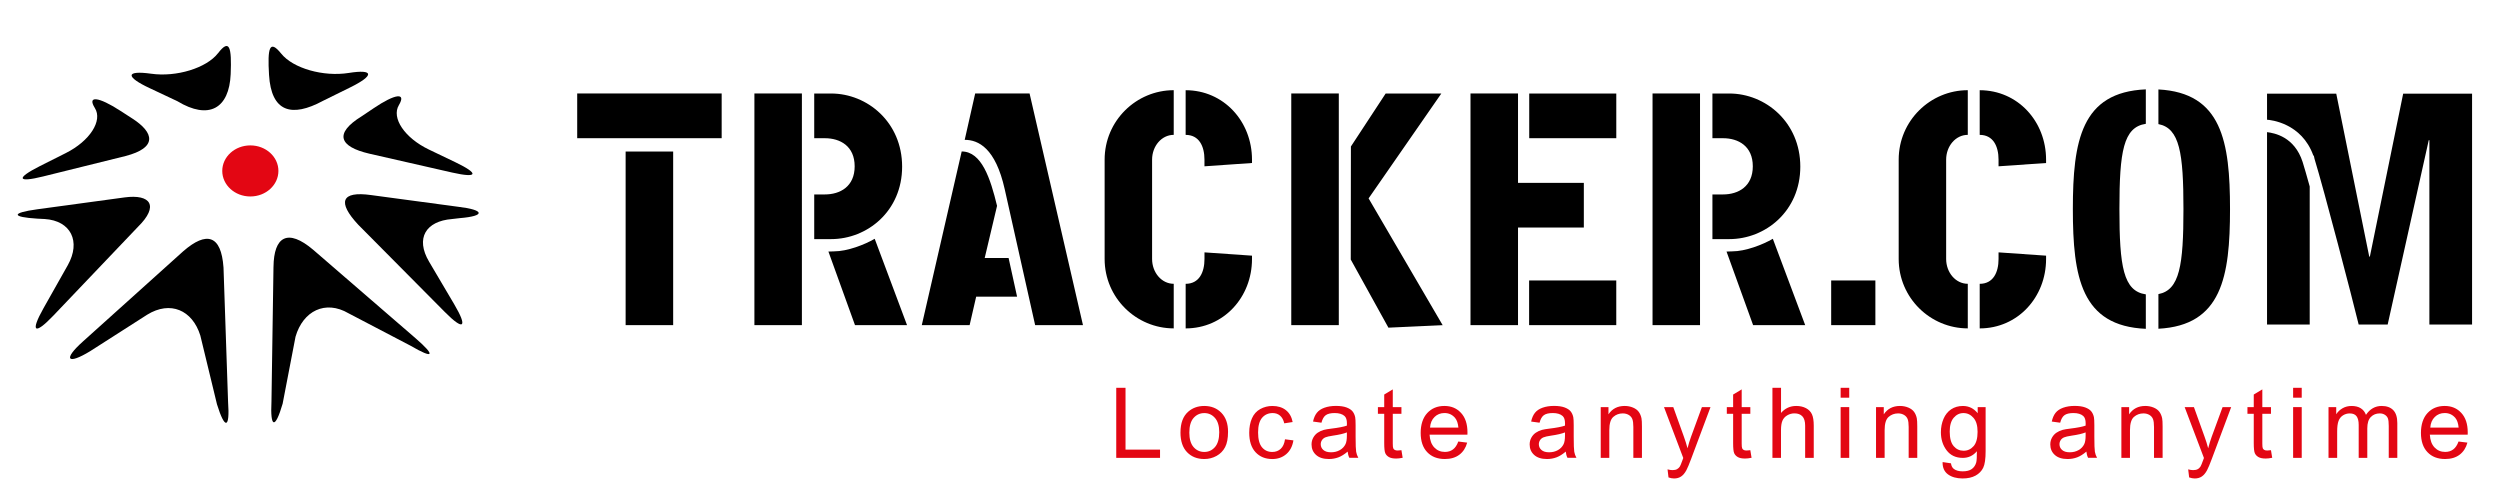
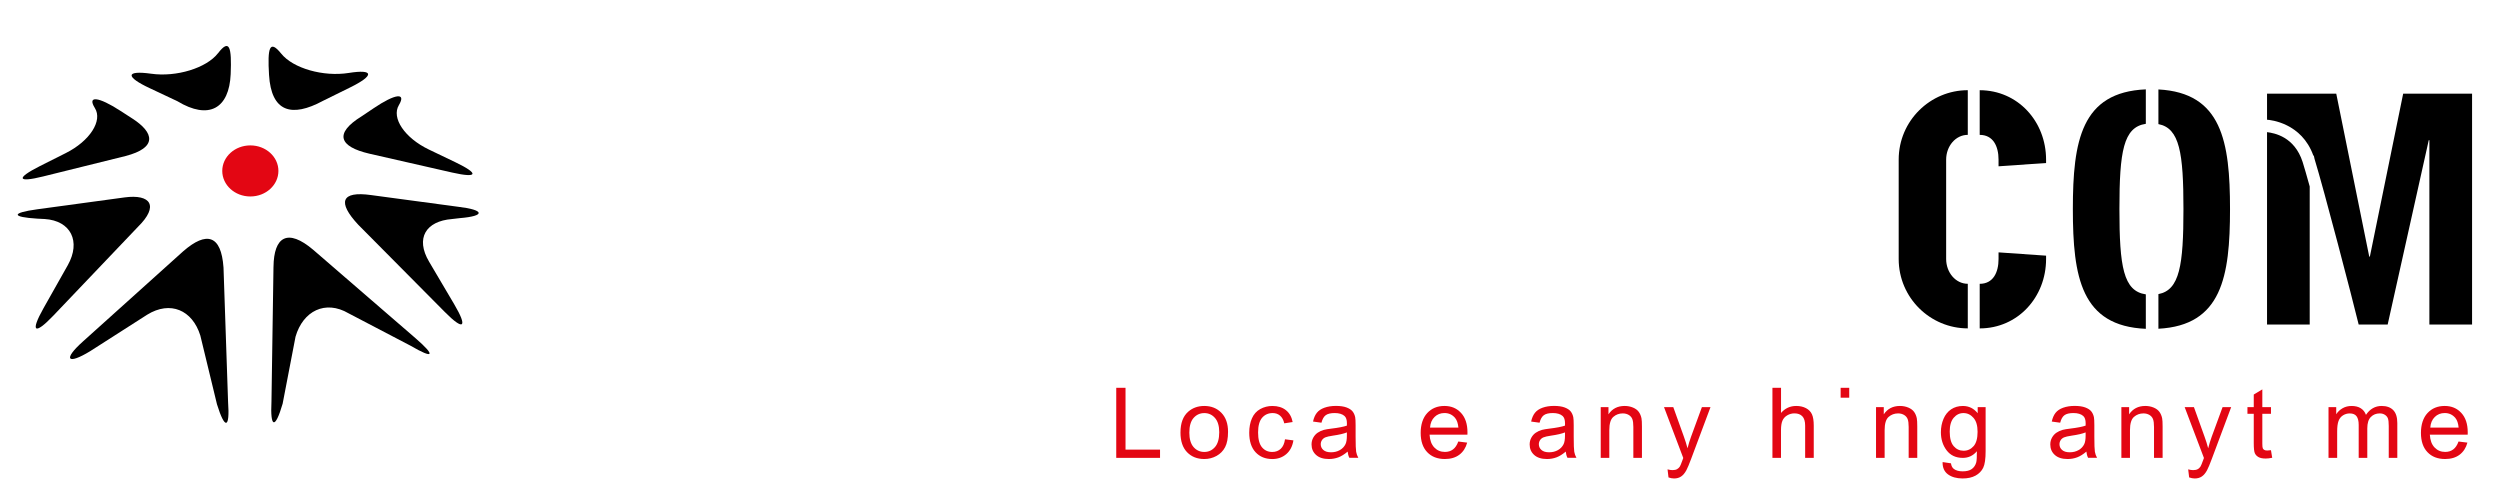
<svg xmlns="http://www.w3.org/2000/svg" id="Ebene_1" data-name="Ebene 1" version="1.1" viewBox="0 0 1342.69 264.6">
  <defs>
    <style>
      .cls-1 {
        fill: #000;
      }

      .cls-1, .cls-2 {
        stroke-width: 0px;
      }

      .cls-2 {
        fill: #e30613;
      }
    </style>
  </defs>
  <g>
    <path class="cls-1" d="M117.12,28.55c6.18-8.02,7.36-3.16,6.77,11.26-.78,18.45-11.66,24.8-28.65,14.53l-14.72-6.93c-13.32-6.21-13.1-9.73.59-7.83,13.62,1.95,29.85-3.05,36-11.04" />
    <path class="cls-1" d="M120.03,143.59c-1.23-17.38-9.05-19.54-21.54-8.72l-53.97,48.55c-10.88,9.73-8.42,12.71,3.92,5.18l30.65-19.61c12.34-7.59,24.2-2.55,28.5,11.2l8.95,36.96c4.26,13.77,7,13.15,5.95-1.42l-2.45-72.13Z" />
    <path class="cls-1" d="M66.87,106.03c14.08-1.91,18.68,4.54,7.24,15.78l-45.53,47.78c-10.1,10.57-12.43,8.73-5.2-4.08l13-23.04c7.22-12.82,1.66-23.95-12.37-24.84l-3.96-.2c-14.04-.87-14.06-3.11,0-5.03l46.81-6.37Z" />
    <path class="cls-1" d="M71.11,63.68c11.8,7.63,13.44,15.68-3.69,20.12l-44.34,10.99c-13.84,3.44-14.6.97-1.75-5.53l14.04-7.06c12.84-6.44,19.87-17.34,15.59-24.16-4.27-6.82,1.86-6.18,13.64,1.44l6.5,4.2Z" />
    <path class="cls-1" d="M151.04,28.81c-6.34-7.87-7.41-2.99-6.55,11.41,1.2,20,12.17,23.01,28.93,13.96l14.6-7.2c13.19-6.49,12.86-9.97-.73-7.8-13.62,2.17-29.94-2.48-36.25-10.38" />
    <path class="cls-1" d="M146.89,143.33c.18-16.3,7.59-20.82,21.35-9.15l54.92,47.46c11.01,9.55,9.87,11.35-2.62,4.06l-33.34-17.43c-12.47-7.3-24.45-1.29-28.48,12.56l-6.92,35.97c-4.02,13.83-6.74,13.28-6-1.28l1.08-72.19Z" />
    <path class="cls-1" d="M199.24,104.76c-16.01-2.23-18.17,3.75-6.86,15.91l46.45,46.82c10.25,10.4,12.57,8.53,5.1-4.11l-13.47-22.82c-7.49-12.66-1.72-21.8,12.28-22.92l4.15-.48c14.06-1.15,13.37-4.44-.72-6.09l-46.93-6.31Z" />
    <path class="cls-1" d="M194.21,62.47c-14.98,9.27-11.93,16.32,4.1,20.05l44.57,10.16c13.86,3.13,14.59.64,1.63-5.58l-14.19-6.8c-12.99-6.23-20.22-16.97-16.08-23.86,4.11-6.91-1.97-6.15-13.61,1.72l-6.41,4.31Z" />
    <g>
-       <path class="cls-1" d="M310,50.21h77.59v24.01h-77.59v-24.01ZM336.01,174.63h25.53v-93.26h-25.53v93.26ZM405.17,174.63h25.51V50.21h-25.51v124.42ZM437.3,74.23h5.69c8.27,0,16.03,4.25,16.03,15.09s-7.76,15.11-16.03,15.11h-5.69v23.99h9.04c19.53,0,38.17-15.1,38.17-38.92s-18.64-39.28-38.17-39.28h-9.04v24.01ZM487.15,174.63l-17.37-46.38c-5.48,3.2-14.77,6.75-21.8,6.75l-3.06.11,14.28,39.53h27.96ZM887.54,174.63h25.5V50.21h-25.5v124.42ZM919.7,74.23h5.68c8.25,0,16.01,4.25,16.01,15.09s-7.76,15.11-16.01,15.11h-5.68v23.99h9.05c19.5,0,38.15-15.1,38.15-38.92s-18.66-39.28-38.15-39.28h-9.05v24.01ZM969.53,174.63l-17.38-46.38c-5.47,3.2-14.79,6.75-21.77,6.75l-3.1.11,14.28,39.53h27.98ZM546.25,159.33l-4.56-20.78h-12.83l6.63-27.99c-3.52-14.57-8.25-29.21-18.99-29.21l-21.43,93.28h25.69l3.52-15.3h21.97ZM581.64,174.63l-28.68-124.42h-29.22l-5.62,24.89c7.39,0,16.53,4.43,21.48,26.48l16.35,73.04h25.68ZM630.38,176.38v-23.96c-6.52,0-11.62-6.05-11.62-13.34v-53.33c0-7.27,5.1-13.32,11.62-13.32v-23.99c-20.08,0-37.11,16.35-37.11,37.31v53.33c0,20.96,17.03,37.29,37.11,37.29M672.42,87.54v-1.78c0-20.62-15.24-37.31-35.64-37.31v23.99c7.2,0,10.11,6.05,10.11,13.32v3.56l25.52-1.78ZM636.78,176.38c20.4,0,35.64-16.69,35.64-37.29v-1.78l-25.52-1.77v3.55c0,7.29-2.92,13.34-10.11,13.34v23.96ZM693.51,174.63h25.53V50.21h-25.53v124.42ZM774.81,174.63l-39.77-68.08,39.07-56.33h-29.9l-18.67,28.46-.08,60.71,20.23,36.59,29.13-1.34ZM850.64,122.19v-23.98h-35.35v-48h-25.52v124.42h25.52v-52.44h35.35ZM821.31,74.23h46.76v-24.01h-46.76v24.01ZM821.25,174.63h46.81v-24h-46.81v24ZM983.48,174.63h23.74v-24h-23.74v24Z" />
      <path class="cls-1" d="M1056.85,176.38v-23.96c-6.52,0-11.62-6.05-11.62-13.34v-53.33c0-7.28,5.1-13.32,11.62-13.32v-23.99c-20.08,0-37.11,16.35-37.11,37.31v53.33c0,20.96,17.03,37.29,37.11,37.29M1098.9,87.54v-1.78c0-20.62-15.24-37.31-35.65-37.31v23.99c7.2,0,10.12,6.04,10.12,13.32v3.56l25.53-1.78ZM1063.25,176.38c20.4,0,35.65-16.69,35.65-37.29v-1.78l-25.53-1.77v3.55c0,7.29-2.92,13.34-10.12,13.34v23.96Z" />
      <path class="cls-1" d="M1217.57,70.97v103.33h22.92v-74.15c-1.55-5.6-2.88-10.22-3.81-13.17-4.39-13.61-15.23-15.52-19.11-16.01M1327.69,174.3V50.29h-37l-17.89,87.53h-.34l-17.72-87.53h-37.17v14.01c1.92.13,18.54,1.71,24.85,19.2l.29.17.37,1.67c5.15,16.78,20.21,74.57,23.7,88.95h15.58l22.06-98.99h.34v98.99h22.93Z" />
      <path class="cls-1" d="M1152.47,48c-34.67,1.46-39.19,27.68-39.19,64.3s4.52,62.83,39.19,64.3v-18.5c-12.07-1.76-14.18-14.88-14.18-45.8s2.11-44.02,14.18-45.8v-18.5ZM1197.69,112.3c0-36.36-4.45-62.47-38.46-64.26v18.61c11.42,2.21,13.45,15.54,13.45,45.65s-2.03,43.47-13.45,45.66v18.6c34.01-1.8,38.46-27.89,38.46-64.26" />
    </g>
  </g>
  <g>
    <path class="cls-2" d="M149.53,91.8c0,7.58-6.75,13.72-15.08,13.72s-15.08-6.14-15.08-13.72,6.75-13.71,15.08-13.71,15.08,6.12,15.08,13.71" />
    <g>
      <path class="cls-2" d="M599.51,245.91v-37.63h4.98v33.2h18.54v4.43h-23.52Z" />
      <path class="cls-2" d="M634.01,232.28c0-5.05,1.4-8.79,4.21-11.22,2.34-2.02,5.2-3.03,8.57-3.03,3.75,0,6.81,1.23,9.19,3.68,2.38,2.46,3.57,5.85,3.57,10.18,0,3.51-.52,6.27-1.58,8.28-1.05,2.01-2.58,3.57-4.6,4.69-2.01,1.11-4.21,1.67-6.58,1.67-3.82,0-6.9-1.23-9.26-3.68-2.35-2.45-3.53-5.98-3.53-10.58ZM638.76,232.28c0,3.49.76,6.1,2.29,7.85,1.52,1.73,3.44,2.6,5.75,2.6s4.2-.88,5.73-2.62c1.52-1.75,2.29-4.41,2.29-7.98,0-3.37-.77-5.93-2.29-7.66-1.53-1.74-3.44-2.61-5.72-2.61s-4.23.87-5.75,2.59c-1.53,1.73-2.29,4.34-2.29,7.83Z" />
      <path class="cls-2" d="M690.12,235.93l4.54.59c-.5,3.13-1.77,5.59-3.81,7.36-2.05,1.76-4.55,2.66-7.53,2.66-3.73,0-6.73-1.22-8.99-3.66-2.27-2.44-3.4-5.94-3.4-10.49,0-2.95.49-5.52,1.47-7.73.97-2.21,2.46-3.86,4.45-4.97,2-1.1,4.16-1.65,6.51-1.65,2.96,0,5.39.75,7.27,2.25,1.88,1.5,3.09,3.62,3.62,6.38l-4.5.69c-.43-1.83-1.18-3.21-2.27-4.13-1.08-.92-2.4-1.38-3.94-1.38-2.33,0-4.22.83-5.67,2.5-1.45,1.67-2.18,4.31-2.18,7.92s.7,6.32,2.11,7.98c1.4,1.66,3.23,2.49,5.49,2.49,1.82,0,3.33-.56,4.54-1.67,1.22-1.11,1.99-2.83,2.32-5.14Z" />
      <path class="cls-2" d="M723.77,242.55c-1.71,1.46-3.36,2.48-4.95,3.08-1.58.59-3.28.9-5.09.9-3,0-5.3-.73-6.91-2.2-1.61-1.46-2.42-3.33-2.42-5.61,0-1.34.3-2.56.91-3.66.61-1.11,1.4-1.99,2.39-2.66.98-.67,2.09-1.17,3.32-1.52.91-.24,2.28-.47,4.11-.69,3.74-.45,6.48-.98,8.24-1.59.02-.64.03-1.04.03-1.21,0-1.89-.44-3.21-1.31-3.98-1.18-1.04-2.93-1.57-5.26-1.57-2.17,0-3.78.39-4.81,1.15-1.04.76-1.8,2.1-2.3,4.04l-4.52-.62c.41-1.93,1.09-3.49,2.03-4.68.94-1.19,2.3-2.11,4.08-2.75,1.78-.64,3.84-.97,6.19-.97s4.21.28,5.67.82c1.45.55,2.53,1.24,3.21,2.07.69.83,1.17,1.88,1.45,3.14.15.79.23,2.21.23,4.27v6.16c0,4.3.1,7.02.29,8.15.2,1.14.59,2.23,1.17,3.27h-4.82c-.48-.95-.79-2.08-.92-3.36ZM723.38,232.23c-1.68.69-4.19,1.27-7.55,1.75-1.9.28-3.24.59-4.03.92-.79.34-1.4.85-1.82,1.5-.43.66-.64,1.39-.64,2.19,0,1.24.47,2.26,1.4,3.08.93.82,2.3,1.24,4.1,1.24s3.36-.39,4.75-1.17c1.38-.78,2.4-1.85,3.05-3.2.5-1.04.74-2.58.74-4.62v-1.7Z" />
-       <path class="cls-2" d="M752.67,241.79l.67,4.07c-1.3.28-2.46.41-3.49.41-1.68,0-2.98-.26-3.9-.79-.92-.53-1.58-1.23-1.95-2.1-.38-.86-.57-2.68-.57-5.45v-15.68h-3.39v-3.6h3.39v-6.75l4.6-2.77v9.53h4.65v3.6h-4.65v15.94c0,1.32.08,2.17.24,2.54.16.38.43.68.8.89.37.23.89.33,1.58.33.51,0,1.19-.06,2.03-.17Z" />
      <path class="cls-2" d="M783.21,237.13l4.78.59c-.76,2.79-2.15,4.95-4.19,6.49-2.03,1.54-4.64,2.32-7.8,2.32-3.99,0-7.15-1.23-9.49-3.69-2.34-2.45-3.5-5.91-3.5-10.34s1.18-8.14,3.54-10.67c2.36-2.54,5.43-3.8,9.19-3.8s6.63,1.25,8.93,3.72c2.31,2.48,3.47,5.97,3.47,10.47,0,.28,0,.69-.02,1.23h-20.33c.17,3,1.02,5.29,2.54,6.88,1.52,1.59,3.42,2.39,5.7,2.39,1.7,0,3.14-.44,4.34-1.34,1.19-.89,2.15-2.31,2.84-4.26ZM768.04,229.66h15.23c-.21-2.29-.79-4.02-1.75-5.16-1.47-1.78-3.38-2.67-5.73-2.67-2.12,0-3.9.71-5.35,2.13-1.44,1.42-2.24,3.32-2.4,5.7Z" />
      <path class="cls-2" d="M840.91,242.55c-1.71,1.46-3.36,2.48-4.95,3.08-1.58.59-3.28.9-5.09.9-3,0-5.3-.73-6.91-2.2-1.61-1.46-2.42-3.33-2.42-5.61,0-1.34.3-2.56.91-3.66.61-1.11,1.4-1.99,2.39-2.66.98-.67,2.09-1.17,3.32-1.52.91-.24,2.28-.47,4.11-.69,3.74-.45,6.48-.98,8.24-1.59.02-.64.03-1.04.03-1.21,0-1.89-.44-3.21-1.31-3.98-1.18-1.04-2.93-1.57-5.26-1.57-2.17,0-3.78.39-4.81,1.15-1.04.76-1.8,2.1-2.3,4.04l-4.52-.62c.41-1.93,1.09-3.49,2.03-4.68.94-1.19,2.3-2.11,4.08-2.75,1.78-.64,3.84-.97,6.19-.97s4.21.28,5.67.82c1.45.55,2.53,1.24,3.21,2.07.69.83,1.17,1.88,1.45,3.14.15.79.23,2.21.23,4.27v6.16c0,4.3.1,7.02.29,8.15.2,1.14.59,2.23,1.17,3.27h-4.82c-.48-.95-.79-2.08-.92-3.36ZM840.52,232.23c-1.68.69-4.19,1.27-7.55,1.75-1.9.28-3.24.59-4.03.92-.79.34-1.4.85-1.82,1.5-.43.66-.64,1.39-.64,2.19,0,1.24.47,2.26,1.4,3.08.93.82,2.3,1.24,4.1,1.24s3.36-.39,4.75-1.17c1.38-.78,2.4-1.85,3.05-3.2.5-1.04.74-2.58.74-4.62v-1.7Z" />
      <path class="cls-2" d="M859.71,245.91v-27.26h4.16v3.88c2-3,4.89-4.5,8.67-4.5,1.65,0,3.16.3,4.53.88,1.38.59,2.41,1.37,3.09,2.33.69.96,1.16,2.09,1.44,3.41.17.86.25,2.36.25,4.49v16.76h-4.62v-16.58c0-1.88-.18-3.29-.54-4.22-.36-.93-1-1.68-1.91-2.23-.92-.55-1.99-.84-3.22-.84-1.97,0-3.67.63-5.1,1.88-1.42,1.25-2.14,3.62-2.14,7.11v14.89h-4.62Z" />
      <path class="cls-2" d="M896.11,256.42l-.51-4.34c1.01.28,1.89.41,2.64.41,1.03,0,1.85-.17,2.46-.51.61-.34,1.12-.82,1.52-1.44.29-.46.76-1.61,1.41-3.44.08-.26.23-.64.41-1.13l-10.34-27.31h4.98l5.67,15.79c.73,2,1.39,4.11,1.98,6.32.53-2.12,1.16-4.2,1.9-6.22l5.82-15.89h4.62l-10.37,27.72c-1.12,3-1.98,5.06-2.6,6.19-.82,1.52-1.76,2.64-2.82,3.35-1.06.71-2.33,1.06-3.8,1.06-.89,0-1.89-.18-2.98-.56Z" />
-       <path class="cls-2" d="M940.05,241.79l.67,4.07c-1.3.28-2.47.41-3.49.41-1.68,0-2.98-.26-3.9-.79-.92-.53-1.57-1.23-1.95-2.1-.38-.86-.56-2.68-.56-5.45v-15.68h-3.39v-3.6h3.39v-6.75l4.6-2.77v9.53h4.64v3.6h-4.64v15.94c0,1.32.08,2.17.24,2.54.16.38.43.68.79.89.37.23.89.33,1.58.33.52,0,1.19-.06,2.03-.17Z" />
      <path class="cls-2" d="M951.93,245.91v-37.63h4.62v13.5c2.16-2.5,4.88-3.75,8.16-3.75,2.01,0,3.77.4,5.26,1.19,1.49.79,2.56,1.9,3.19,3.3.64,1.4.96,3.43.96,6.11v17.28h-4.62v-17.28c0-2.31-.5-3.99-1.5-5.04-1-1.06-2.42-1.58-4.25-1.58-1.37,0-2.66.35-3.87,1.06-1.21.71-2.06,1.67-2.58,2.88-.51,1.22-.77,2.9-.77,5.04v14.91h-4.62Z" />
-       <path class="cls-2" d="M988.56,213.59v-5.31h4.62v5.31h-4.62ZM988.56,245.91v-27.26h4.62v27.26h-4.62Z" />
+       <path class="cls-2" d="M988.56,213.59v-5.31h4.62v5.31h-4.62ZM988.56,245.91v-27.26v27.26h-4.62Z" />
      <path class="cls-2" d="M1007.57,245.91v-27.26h4.16v3.88c2-3,4.89-4.5,8.68-4.5,1.64,0,3.15.3,4.53.88,1.38.59,2.41,1.37,3.09,2.33.69.96,1.16,2.09,1.44,3.41.17.86.25,2.36.25,4.49v16.76h-4.62v-16.58c0-1.88-.18-3.29-.54-4.22-.36-.93-1-1.68-1.91-2.23-.92-.55-1.99-.84-3.22-.84-1.97,0-3.67.63-5.1,1.88-1.43,1.25-2.14,3.62-2.14,7.11v14.89h-4.63Z" />
      <path class="cls-2" d="M1043.33,248.17l4.49.67c.19,1.39.71,2.39,1.57,3.03,1.15.86,2.72,1.28,4.7,1.28,2.14,0,3.79-.42,4.96-1.28,1.16-.86,1.95-2.05,2.36-3.59.23-.95.35-2.92.33-5.93-2.02,2.38-4.53,3.57-7.55,3.57-3.75,0-6.65-1.35-8.7-4.05-2.05-2.71-3.08-5.94-3.08-9.73,0-2.6.47-5,1.41-7.2.94-2.2,2.31-3.9,4.09-5.1,1.79-1.19,3.89-1.8,6.3-1.8,3.22,0,5.87,1.3,7.96,3.9v-3.29h4.26v23.57c0,4.24-.43,7.25-1.3,9.02-.87,1.77-2.24,3.17-4.11,4.2-1.88,1.02-4.18,1.53-6.92,1.53-3.26,0-5.88-.73-7.88-2.19-2-1.47-2.97-3.67-2.9-6.62ZM1047.15,231.79c0,3.58.71,6.19,2.13,7.83,1.42,1.64,3.2,2.46,5.34,2.46s3.9-.82,5.34-2.45c1.44-1.63,2.15-4.2,2.15-7.69s-.74-5.85-2.22-7.55c-1.48-1.69-3.26-2.54-5.35-2.54s-3.79.84-5.24,2.51c-1.44,1.67-2.15,4.14-2.15,7.43Z" />
      <path class="cls-2" d="M1120.53,242.55c-1.71,1.46-3.36,2.48-4.95,3.08-1.58.59-3.28.9-5.09.9-3,0-5.3-.73-6.91-2.2-1.61-1.46-2.42-3.33-2.42-5.61,0-1.34.3-2.56.91-3.66.61-1.11,1.4-1.99,2.39-2.66.98-.67,2.09-1.17,3.32-1.52.91-.24,2.28-.47,4.11-.69,3.73-.45,6.48-.98,8.24-1.59.02-.64.03-1.04.03-1.21,0-1.89-.44-3.21-1.31-3.98-1.17-1.04-2.94-1.57-5.26-1.57-2.17,0-3.78.39-4.81,1.15-1.04.76-1.81,2.1-2.3,4.04l-4.52-.62c.41-1.93,1.09-3.49,2.03-4.68.94-1.19,2.3-2.11,4.08-2.75,1.78-.64,3.84-.97,6.19-.97s4.21.28,5.67.82c1.45.55,2.53,1.24,3.21,2.07.69.83,1.17,1.88,1.45,3.14.15.79.23,2.21.23,4.27v6.16c0,4.3.1,7.02.29,8.15.2,1.14.59,2.23,1.17,3.27h-4.82c-.48-.95-.79-2.08-.92-3.36ZM1120.14,232.23c-1.68.69-4.19,1.27-7.55,1.75-1.9.28-3.24.59-4.03.92-.79.34-1.4.85-1.82,1.5-.43.66-.64,1.39-.64,2.19,0,1.24.47,2.26,1.4,3.08.93.82,2.3,1.24,4.1,1.24s3.36-.39,4.75-1.17c1.38-.78,2.4-1.85,3.05-3.2.5-1.04.74-2.58.74-4.62v-1.7Z" />
      <path class="cls-2" d="M1139.34,245.91v-27.26h4.16v3.88c2-3,4.9-4.5,8.68-4.5,1.64,0,3.15.3,4.53.88,1.38.59,2.41,1.37,3.09,2.33.69.96,1.16,2.09,1.44,3.41.17.86.25,2.36.25,4.49v16.76h-4.62v-16.58c0-1.88-.18-3.29-.54-4.22-.36-.93-.99-1.68-1.91-2.23-.92-.55-1.99-.84-3.22-.84-1.97,0-3.67.63-5.1,1.88-1.43,1.25-2.14,3.62-2.14,7.11v14.89h-4.62Z" />
      <path class="cls-2" d="M1175.74,256.42l-.52-4.34c1.01.28,1.89.41,2.65.41,1.03,0,1.85-.17,2.46-.51.62-.34,1.12-.82,1.52-1.44.29-.46.76-1.61,1.42-3.44.08-.26.22-.64.41-1.13l-10.35-27.31h4.98l5.67,15.79c.74,2,1.4,4.11,1.98,6.32.53-2.12,1.17-4.2,1.9-6.22l5.83-15.89h4.62l-10.37,27.72c-1.11,3-1.98,5.06-2.59,6.19-.82,1.52-1.76,2.64-2.82,3.35-1.07.71-2.33,1.06-3.8,1.06-.89,0-1.88-.18-2.97-.56Z" />
      <path class="cls-2" d="M1219.68,241.79l.67,4.07c-1.3.28-2.46.41-3.49.41-1.68,0-2.98-.26-3.9-.79-.92-.53-1.58-1.23-1.95-2.1-.38-.86-.57-2.68-.57-5.45v-15.68h-3.39v-3.6h3.39v-6.75l4.6-2.77v9.53h4.65v3.6h-4.65v15.94c0,1.32.08,2.17.24,2.54.16.38.43.68.8.89.37.23.89.33,1.58.33.51,0,1.19-.06,2.03-.17Z" />
-       <path class="cls-2" d="M1231.58,213.59v-5.31h4.62v5.31h-4.62ZM1231.58,245.91v-27.26h4.62v27.26h-4.62Z" />
      <path class="cls-2" d="M1250.59,245.91v-27.26h4.14v3.83c.86-1.34,1.99-2.41,3.41-3.22,1.42-.82,3.04-1.22,4.86-1.22,2.02,0,3.68.42,4.96,1.26,1.3.83,2.2,2.01,2.74,3.51,2.15-3.18,4.96-4.78,8.42-4.78,2.71,0,4.79.75,6.24,2.25,1.45,1.5,2.18,3.8,2.18,6.92v18.71h-4.6v-17.17c0-1.85-.15-3.19-.44-4-.31-.81-.85-1.47-1.63-1.96-.78-.5-1.71-.75-2.77-.75-1.91,0-3.51.64-4.77,1.92-1.27,1.27-1.91,3.31-1.91,6.12v15.84h-4.62v-17.71c0-2.06-.38-3.6-1.13-4.62-.75-1.03-1.98-1.54-3.69-1.54-1.3,0-2.5.35-3.6,1.03-1.1.69-1.91,1.69-2.4,3.01-.5,1.32-.74,3.22-.74,5.7v14.14h-4.62Z" />
      <path class="cls-2" d="M1320.41,237.13l4.78.59c-.75,2.79-2.15,4.95-4.18,6.49-2.03,1.54-4.64,2.32-7.8,2.32-3.99,0-7.15-1.23-9.48-3.69-2.34-2.45-3.5-5.91-3.5-10.34s1.18-8.14,3.54-10.67c2.36-2.54,5.43-3.8,9.19-3.8s6.62,1.25,8.93,3.72c2.31,2.48,3.47,5.97,3.47,10.47,0,.28,0,.69-.02,1.23h-20.33c.17,3,1.01,5.29,2.54,6.88,1.52,1.59,3.42,2.39,5.69,2.39,1.7,0,3.14-.44,4.34-1.34,1.19-.89,2.15-2.31,2.84-4.26ZM1305.24,229.66h15.23c-.21-2.29-.79-4.02-1.74-5.16-1.48-1.78-3.38-2.67-5.73-2.67-2.12,0-3.9.71-5.35,2.13-1.44,1.42-2.24,3.32-2.4,5.7Z" />
    </g>
  </g>
</svg>